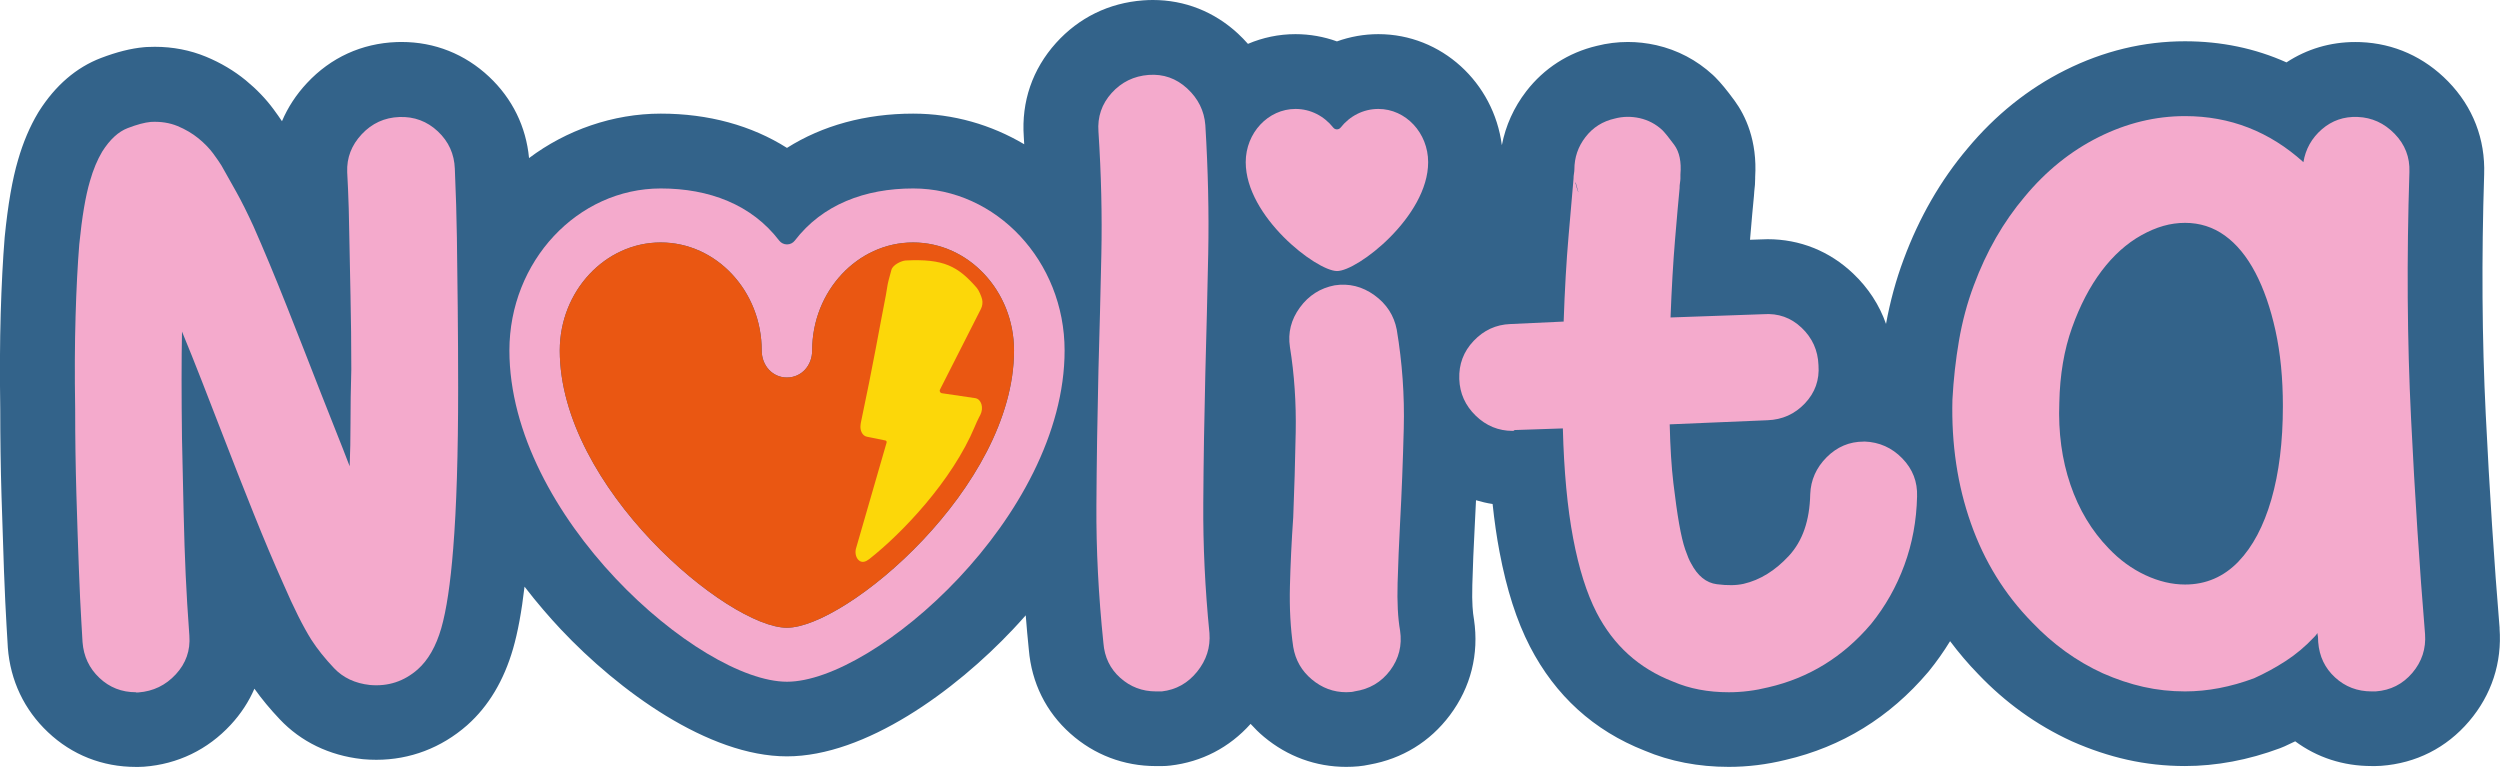
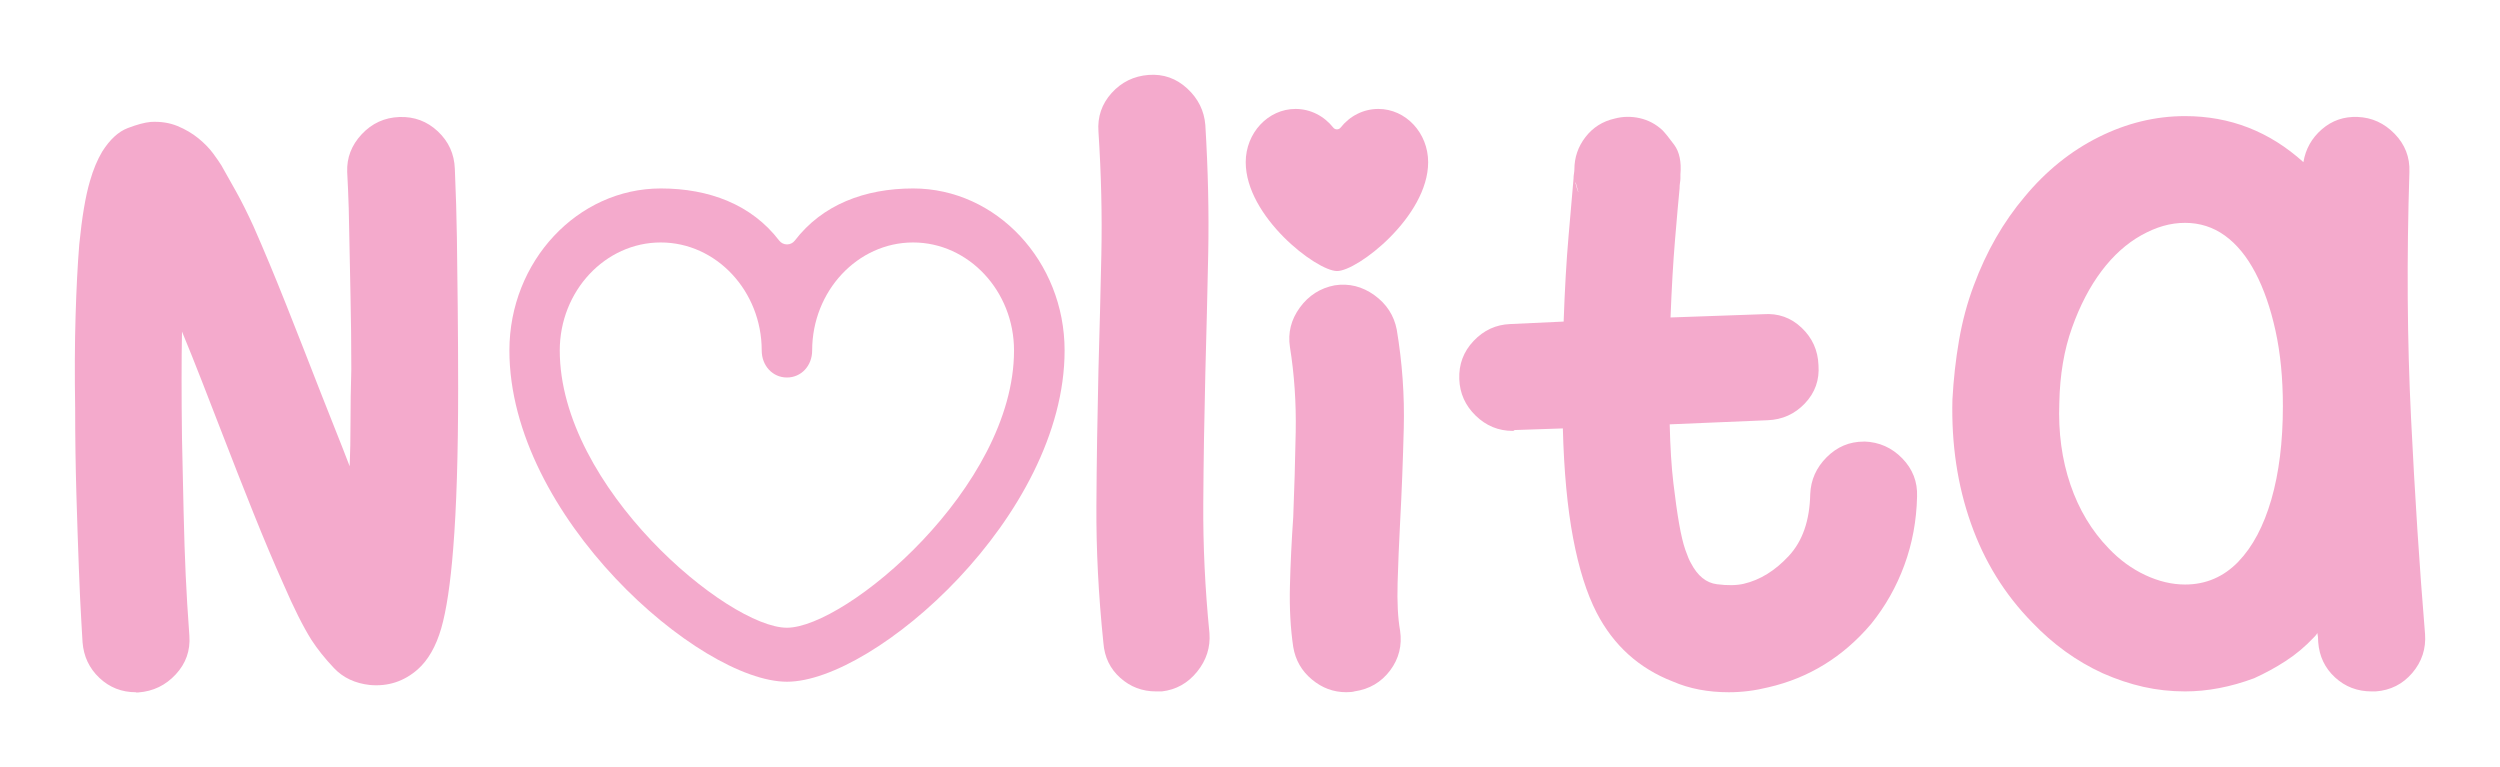
<svg xmlns="http://www.w3.org/2000/svg" viewBox="0 0 596.68 183.07" data-name="Capa 2" id="Capa_2">
  <defs>
    <style>
      .cls-1 {
        fill: #ea5712;
      }

      .cls-2 {
        fill: #fcd709;
      }

      .cls-3 {
        fill: #f4aacc;
      }

      .cls-4 {
        fill: #33638a;
      }
    </style>
  </defs>
  <g data-name="Capa de Información de muestra" id="Capa_de_Información_de_muestra">
    <g>
-       <path d="M596.59,149.97c0-.05,0-.11-.01-.16-1.29-15.53-2.4-32.66-3.3-50.9-.89-17.93-1.02-37.2-.38-57.27.29-8.44-2.67-16.11-8.58-22.18-5.7-5.85-12.93-9.1-20.93-9.41-.41-.02-.84-.02-1.26-.02-5.95,0-11.56,1.67-16.41,4.86-7.48-3.35-15.58-5.04-24.22-5.04-9.83,0-19.44,2.32-28.58,6.89-8.84,4.42-16.69,10.72-23.35,18.72-6.39,7.56-11.51,16.44-15.21,26.42-1.84,4.91-3.25,10.1-4.22,15.43-1.58-4.52-4.23-8.59-7.86-12.04-5.64-5.35-12.7-8.18-20.4-8.18-.63,0-1.28.02-1.92.06l-2.28.08c.39-4.67.71-8.18.94-10.48.04-.37.06-.74.08-1.11.14-1.06.21-2.05.21-3.02v-.34c.54-8.74-2.34-14.72-4.9-18.23-1.91-2.61-3.29-4.27-4.63-5.62-.19-.19-.38-.37-.57-.55-3.87-3.55-8.42-5.94-13.5-7.1-2.27-.51-4.53-.76-6.77-.76-2.5,0-5,.31-7.44.93-6.78,1.61-12.59,5.35-16.82,10.83-2.97,3.85-4.93,8.22-5.83,12.87-1.94-14.94-14.41-26.5-29.46-26.5-3.42,0-6.76.6-9.9,1.73-3.13-1.13-6.47-1.73-9.9-1.73-4.01,0-7.84.83-11.34,2.32-.74-.84-1.53-1.66-2.37-2.44-5.68-5.25-12.71-8.03-20.33-8.03-.77,0-1.55.03-2.33.09-8.15.61-15.33,4.12-20.78,10.17-5.63,6.26-8.28,13.99-7.69,22.38.04.6.06,1.19.1,1.79-7.84-4.64-16.88-7.31-26.5-7.31-11.39,0-21.68,2.84-30.12,8.18-8.44-5.34-18.72-8.18-30.12-8.18s-22.57,3.94-31.44,10.61c-.71-7.49-3.97-14.17-9.52-19.4-5.79-5.44-13.01-8.31-20.9-8.31-.39,0-.79,0-1.19.02-8.32.31-15.72,3.69-21.4,9.79-2.58,2.76-4.57,5.82-5.96,9.1-.55-.83-1.21-1.76-2.04-2.89-1.81-2.45-4.03-4.76-6.61-6.88-2.79-2.28-5.97-4.17-9.47-5.62-3.8-1.57-7.91-2.37-12.22-2.37-.65,0-1.31.02-1.97.05-.22.01-.43.03-.64.05-3.1.28-6.46,1.13-10.25,2.57-5.88,2.25-10.85,6.52-14.77,12.68-.08.13-.16.26-.24.39-1.96,3.27-3.57,7.06-4.78,11.26-1.37,4.63-2.41,10.63-3.18,18.32-.01.11-.02.23-.03.34-.42,5.17-.73,11.22-.93,17.97-.2,6.74-.24,14.43-.11,22.84,0,6.97.1,13.93.3,20.69.2,6.63.4,12.65.59,17.9.21,5.49.41,9.77.61,13.08.16,2.53.25,4.05.27,4.57,0,.24.02.47.04.71.6,7.84,3.91,14.81,9.57,20.15,5.73,5.43,13,8.3,20.99,8.3h.59c.44,0,.88-.02,1.33-.05,8.05-.6,15.21-4.06,20.71-10,2.43-2.62,4.32-5.52,5.66-8.62,1.74,2.45,3.77,4.9,6.05,7.3,5.05,5.35,11.82,8.63,19.56,9.49.12.01.24.02.35.04,1.05.1,2.11.14,3.14.14,8.03,0,15.51-2.85,21.65-8.23.04-.04.08-.07.12-.11,5.02-4.48,8.67-10.59,10.86-18.16,1.14-3.95,2.04-8.85,2.74-14.82,3.08,4,6.07,7.42,8.66,10.18,13.8,14.66,35.22,30.32,53.96,30.32s40.16-15.66,53.96-30.32c.96-1.02,1.98-2.14,3.04-3.34.21,2.72.46,5.45.74,8.2.67,7.92,4.1,14.84,9.92,20.02,5.69,5.07,12.75,7.76,20.41,7.76h1.37c.69,0,1.37-.04,2.05-.12,7.52-.87,14.12-4.3,19.18-9.95.99,1.09,2.04,2.14,3.2,3.1,5.61,4.68,12.4,7.16,19.61,7.16,2.06,0,3.86-.17,5.55-.54,7.83-1.39,14.45-5.45,19.21-11.8,4.98-6.65,6.97-14.55,5.75-22.83-.02-.15-.05-.3-.07-.45-.18-1.02-.46-3.4-.33-7.8.12-4.39.31-9.06.57-13.9.11-2.07.22-4.18.31-6.32,1.29.38,2.61.7,3.96.9.43,4.09.98,7.9,1.65,11.42,1.71,9.04,4.08,16.43,7.26,22.6,6.06,11.73,15.26,20.08,27.36,24.84,6.07,2.57,12.83,3.88,20.1,3.88,4.52,0,9.09-.56,13.57-1.67,13.39-3.11,24.82-10.14,33.97-20.91.09-.1.17-.2.26-.31,1.83-2.26,3.5-4.63,5.02-7.11,2.07,2.75,4.29,5.38,6.71,7.86,3.21,3.37,6.7,6.42,10.37,9.06,3.71,2.68,7.73,5.02,11.92,6.94.07.03.15.07.22.1,4.31,1.9,8.69,3.36,13.02,4.33,4.45,1,9.1,1.51,13.81,1.51,7.47,0,15.11-1.43,22.71-4.26.37-.14.74-.29,1.11-.46.84-.38,1.67-.77,2.5-1.18,5.23,3.87,11.47,5.9,18.22,5.9h.98c.44,0,.88-.02,1.31-.05,8.33-.61,15.59-4.29,20.99-10.63,5.36-6.29,7.88-13.97,7.27-22.22Z" class="cls-4" />
      <g>
        <g>
          <path d="M187.83,162.71c20.88,0,66.26-39.53,66.26-79.06,0-21.27-16.26-38.67-36.14-38.67-11.5,0-21.67,3.84-28.25,12.44-.93,1.22-2.79,1.22-3.73,0-6.58-8.61-16.75-12.44-28.25-12.44-19.88,0-36.14,17.4-36.14,38.67,0,39.53,45.37,79.06,66.26,79.06ZM157.71,57.87c13.25,0,24.09,11.6,24.09,25.78,0,3.65,2.61,6.45,6.02,6.45s6.02-2.79,6.02-6.45c0-14.18,10.84-25.78,24.09-25.78s24.09,11.6,24.09,25.78c0,32.65-40.15,66.17-54.21,66.17s-54.21-33.51-54.21-66.17c0-14.18,10.84-25.78,24.09-25.78Z" class="cls-3" />
-           <path d="M157.71,57.87c13.25,0,24.09,11.6,24.09,25.78,0,3.65,2.61,6.45,6.02,6.45s6.02-2.79,6.02-6.45c0-14.18,10.84-25.78,24.09-25.78s24.09,11.6,24.09,25.78c0,32.65-40.15,66.17-54.21,66.17s-54.21-33.51-54.21-66.17c0-14.18,10.84-25.78,24.09-25.78Z" class="cls-1" />
        </g>
        <g>
          <g>
            <path d="M32.45,165.22c-3.4,0-6.31-1.14-8.73-3.43-2.42-2.29-3.76-5.13-4.02-8.53,0-.13-.1-1.8-.29-5-.2-3.2-.39-7.42-.59-12.65-.2-5.23-.39-11.15-.59-17.75-.19-6.6-.29-13.37-.29-20.3-.13-8.24-.1-15.63.1-22.17.19-6.54.49-12.23.88-17.07.65-6.54,1.5-11.57,2.55-15.1.78-2.75,1.77-5.1,2.94-7.06,1.83-2.88,3.85-4.74,6.08-5.59,2.22-.85,4.05-1.34,5.49-1.47,2.35-.13,4.48.2,6.38.98,1.89.78,3.56,1.77,5,2.94,1.44,1.18,2.62,2.39,3.53,3.63.91,1.25,1.57,2.19,1.96,2.84,1.04,1.83,2.22,3.92,3.53,6.28,1.31,2.35,2.68,5.1,4.12,8.24,2.48,5.62,5.1,11.9,7.85,18.83,2.75,6.93,5.49,13.93,8.24,20.99,1.18,3.01,2.35,5.98,3.53,8.93,1.18,2.94,2.29,5.79,3.34,8.53.13-3.14.2-6.64.2-10.49s.06-8.07.19-12.65c0-6.01-.07-11.83-.19-17.46-.13-5.62-.23-10.62-.3-15.01-.07-4.38-.16-7.88-.29-10.49-.13-2.62-.2-3.99-.2-4.12-.13-3.4,1.02-6.41,3.46-9.02,2.44-2.61,5.44-3.99,8.99-4.12,3.55-.13,6.62,1.02,9.19,3.43,2.57,2.42,3.92,5.39,4.05,8.93.26,6.02.42,11.48.49,16.38.06,4.9.13,10.46.2,16.68.06,6.21.1,12.65.1,19.32,0,15.69-.39,28.44-1.18,38.25-.66,8.37-1.61,14.71-2.85,19.03-1.25,4.32-3.12,7.59-5.61,9.81-3.28,2.88-7.09,4.12-11.42,3.73-3.54-.39-6.39-1.73-8.56-4.02-2.17-2.29-3.97-4.54-5.41-6.77-1.97-3.14-4.2-7.58-6.69-13.34-2.23-4.97-4.59-10.56-7.08-16.77-2.49-6.21-5.05-12.72-7.67-19.52-1.58-4.05-3.15-8.11-4.72-12.16-1.58-4.05-3.15-7.98-4.72-11.77-.13,6.8-.13,15.3,0,25.5.13,6.15.26,12.03.39,17.66.13,5.62.29,10.59.49,14.91.19,4.32.49,9.16.88,14.52.26,3.53-.82,6.61-3.24,9.22-2.42,2.62-5.39,4.05-8.93,4.32h-.59Z" class="cls-3" />
            <path d="M275.9,165.02c-3.27,0-6.12-1.08-8.53-3.24-2.42-2.16-3.76-4.94-4.02-8.34-1.18-11.38-1.73-22.3-1.67-32.76.06-10.46.23-21.25.49-32.37.26-9.02.49-18.21.69-27.56.2-9.35-.03-19.13-.69-29.33-.26-3.53.79-6.6,3.14-9.22,2.36-2.61,5.3-4.05,8.83-4.32,3.53-.26,6.6.82,9.22,3.24,2.62,2.42,4.05,5.33,4.32,8.73.65,10.72.88,20.93.69,30.6-.2,9.68-.43,19.22-.69,28.64-.26,10.59-.43,20.93-.49,31-.07,10.07.42,20.4,1.47,31,.26,3.4-.72,6.47-2.94,9.22-2.22,2.75-5.04,4.32-8.43,4.71h-1.37Z" class="cls-3" />
            <path d="M333.37,78.7c1.31,7.85,1.87,15.69,1.67,23.54s-.49,15.37-.88,22.56c-.26,4.97-.46,9.74-.59,14.32-.13,4.58.06,8.37.59,11.38.52,3.53-.27,6.7-2.37,9.51-2.11,2.81-4.94,4.48-8.5,5-.4.13-1.06.2-1.98.2-3.04,0-5.77-1.01-8.2-3.04-2.44-2.03-3.92-4.61-4.45-7.75-.66-4.44-.92-9.28-.79-14.52.13-5.23.39-10.72.79-16.48.26-6.54.46-13.31.59-20.3.13-6.99-.33-13.76-1.38-20.3-.52-3.4.27-6.54,2.37-9.42,2.1-2.88,4.87-4.64,8.3-5.3,3.43-.52,6.59.26,9.49,2.35,2.9,2.09,4.68,4.84,5.34,8.24Z" class="cls-3" />
            <path d="M445,105.38c3.53.13,6.54,1.47,9.02,4.02,2.48,2.55,3.66,5.59,3.53,9.12-.13,5.76-1.14,11.22-3.04,16.38-1.9,5.17-4.55,9.84-7.94,14.03-6.67,7.85-14.85,12.88-24.52,15.11-3.14.78-6.28,1.18-9.42,1.18-4.97,0-9.42-.85-13.34-2.55-8.11-3.14-14.19-8.63-18.24-16.48-2.35-4.58-4.22-10.49-5.59-17.75-1.37-7.26-2.19-15.99-2.45-26.19l-11.58.39c0,.13-.13.2-.39.2-3.4,0-6.34-1.21-8.83-3.63-2.49-2.42-3.8-5.33-3.92-8.73-.13-3.53,1.01-6.57,3.43-9.12,2.42-2.55,5.33-3.89,8.73-4.02l12.75-.59c.26-7.58.65-14.42,1.18-20.5.52-6.08.91-10.62,1.18-13.63,0-.39.03-.79.1-1.18.06-.39.1-.72.1-.98,0-2.88.88-5.46,2.65-7.75,1.77-2.29,4.09-3.76,6.97-4.41,1.96-.52,3.95-.55,5.98-.1,2.03.46,3.83,1.41,5.39,2.85.65.66,1.6,1.83,2.85,3.53,1.24,1.7,1.73,4.06,1.47,7.06v.98c0,.26-.04.59-.1.98-.07.39-.1.85-.1,1.37-.26,2.62-.62,6.67-1.08,12.16-.46,5.49-.82,11.71-1.08,18.64l22.17-.78c3.53-.26,6.57.82,9.12,3.24,2.55,2.42,3.89,5.39,4.02,8.93.26,3.53-.82,6.57-3.24,9.12-2.42,2.55-5.39,3.89-8.93,4.02l-23.34.98c.13,5.49.42,10.17.88,14.03.46,3.86.91,7.1,1.37,9.71.46,2.62.95,4.68,1.47,6.18.52,1.51.98,2.58,1.37,3.24,1.57,3.01,3.63,4.68,6.18,5,2.55.33,4.67.29,6.38-.1,3.92-.91,7.52-3.14,10.79-6.67,3.27-3.53,4.97-8.43,5.1-14.71.13-3.4,1.44-6.34,3.92-8.83,2.48-2.48,5.43-3.73,8.83-3.73h.19ZM376.14,43.79c0-.13-.03-.2-.1-.2-.07,0-.1-.07-.1-.2.26,1.05.49,1.83.69,2.35.2.52.03-.13-.49-1.96Z" class="cls-3" />
            <path d="M578.79,151.29c.26,3.53-.76,6.64-3.04,9.32-2.29,2.68-5.2,4.15-8.73,4.41h-.98c-3.4,0-6.31-1.11-8.73-3.34-2.42-2.22-3.76-5.03-4.02-8.43,0-.91-.07-1.63-.2-2.16-.13.26-.39.59-.78.98-2.09,2.23-4.35,4.12-6.77,5.69-2.42,1.57-4.94,2.94-7.55,4.12-5.62,2.09-11.12,3.14-16.48,3.14-3.4,0-6.71-.36-9.91-1.08-3.21-.72-6.44-1.8-9.71-3.24-3.14-1.44-6.12-3.17-8.93-5.2-2.81-2.03-5.46-4.35-7.95-6.96-6.54-6.67-11.41-14.55-14.61-23.64-3.21-9.09-4.68-18.93-4.41-29.52.26-4.84.78-9.54,1.57-14.12.79-4.58,1.96-8.96,3.53-13.14,3.01-8.11,7.06-15.17,12.16-21.19,5.1-6.15,10.99-10.89,17.66-14.22s13.54-5,20.6-5c10.72,0,20.14,3.66,28.25,10.99.52-3.14,1.99-5.75,4.41-7.85,2.42-2.09,5.26-3.07,8.53-2.94,3.4.13,6.34,1.47,8.83,4.02,2.48,2.55,3.66,5.59,3.53,9.12-.66,20.67-.53,40.25.39,58.75.91,18.51,2.03,35.67,3.34,51.5ZM534.26,134.02c3.4-3.53,6.01-8.47,7.85-14.81,1.83-6.34,2.75-13.76,2.75-22.27,0-6.67-.59-12.68-1.77-18.05-1.18-5.36-2.78-9.97-4.81-13.83-2.03-3.86-4.45-6.8-7.26-8.83-2.81-2.03-5.98-3.04-9.51-3.04s-6.87.98-10.4,2.94c-3.53,1.96-6.7,4.81-9.51,8.53-2.81,3.73-5.17,8.24-7.06,13.54-1.9,5.3-2.91,11.28-3.04,17.95-.27,7.06.62,13.57,2.65,19.52,2.03,5.95,5.07,11.02,9.12,15.2,2.61,2.75,5.52,4.87,8.73,6.38,3.2,1.5,6.38,2.26,9.52,2.26,4.97,0,9.22-1.83,12.75-5.49Z" class="cls-3" />
          </g>
          <path d="M319.09,64.69c4.84.06,21.77-12.99,21.77-25.98,0-6.99-5.34-12.71-11.88-12.71-3.63,0-6.85,1.72-9.01,4.45-.45.57-1.31.57-1.76,0-2.17-2.73-5.39-4.45-9.01-4.45-6.53,0-11.88,5.72-11.88,12.71,0,12.99,16.82,25.92,21.77,25.98Z" class="cls-3" />
        </g>
-         <path d="M233.18,68.77c.41.47,1.04,1.9,1.22,2.65.18.75.08,1.61-.29,2.33l-9.76,19.23c-.19.37.04.81.45.87l8.04,1.19c.65.13,1.18.68,1.41,1.47.23.79.13,1.71-.26,2.48l-.33.63c-.36.7-.68,1.42-.98,2.14-5.45,13.06-17.45,25.58-25.2,31.67-.82.64-1.66.93-2.39.39-.72-.53-1.06-1.64-.83-2.76l7.35-25.44c.06-.22-.07-.45-.3-.49l-4.42-.9c-1.03-.21-1.68-1.43-1.5-2.81l.06-.46c3.02-14.25,4.42-22.55,5.99-30.54.28-1.42.31-2.3.69-3.7l.63-2.32c.34-1.23,2.44-2.18,3.41-2.23,9.05-.45,12.46,1.34,17,6.58Z" class="cls-2" />
      </g>
    </g>
  </g>
</svg>